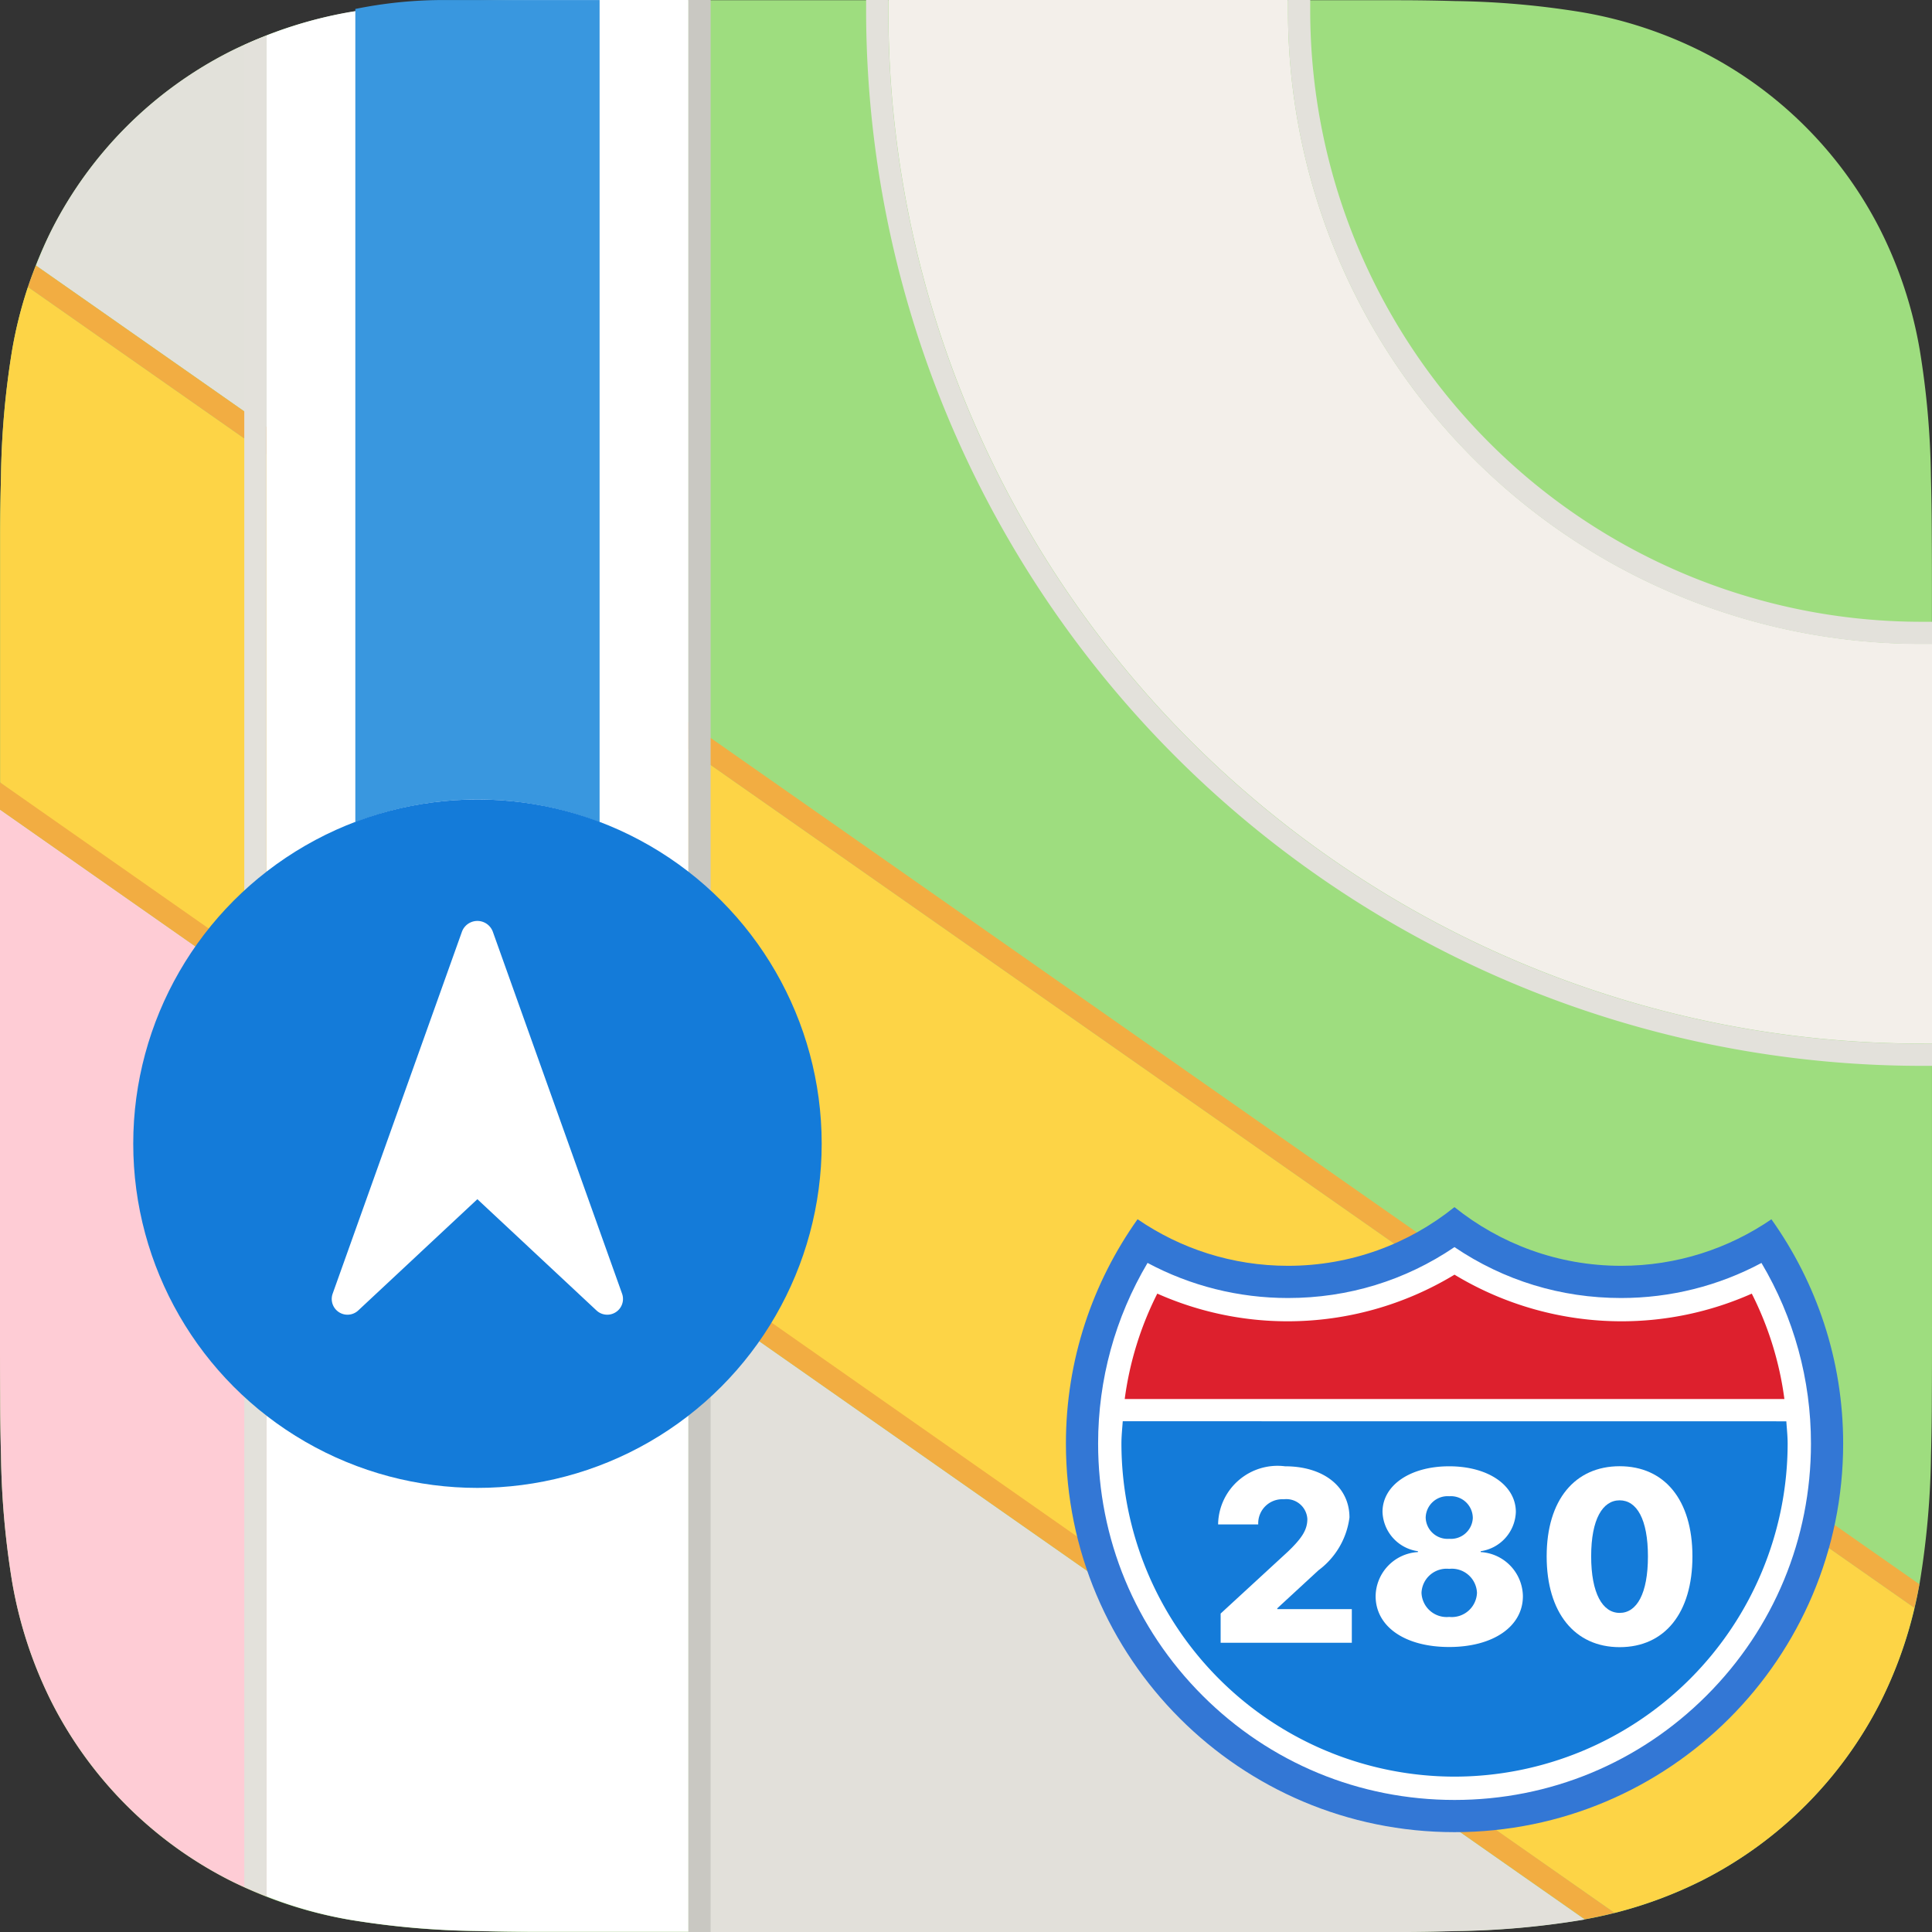
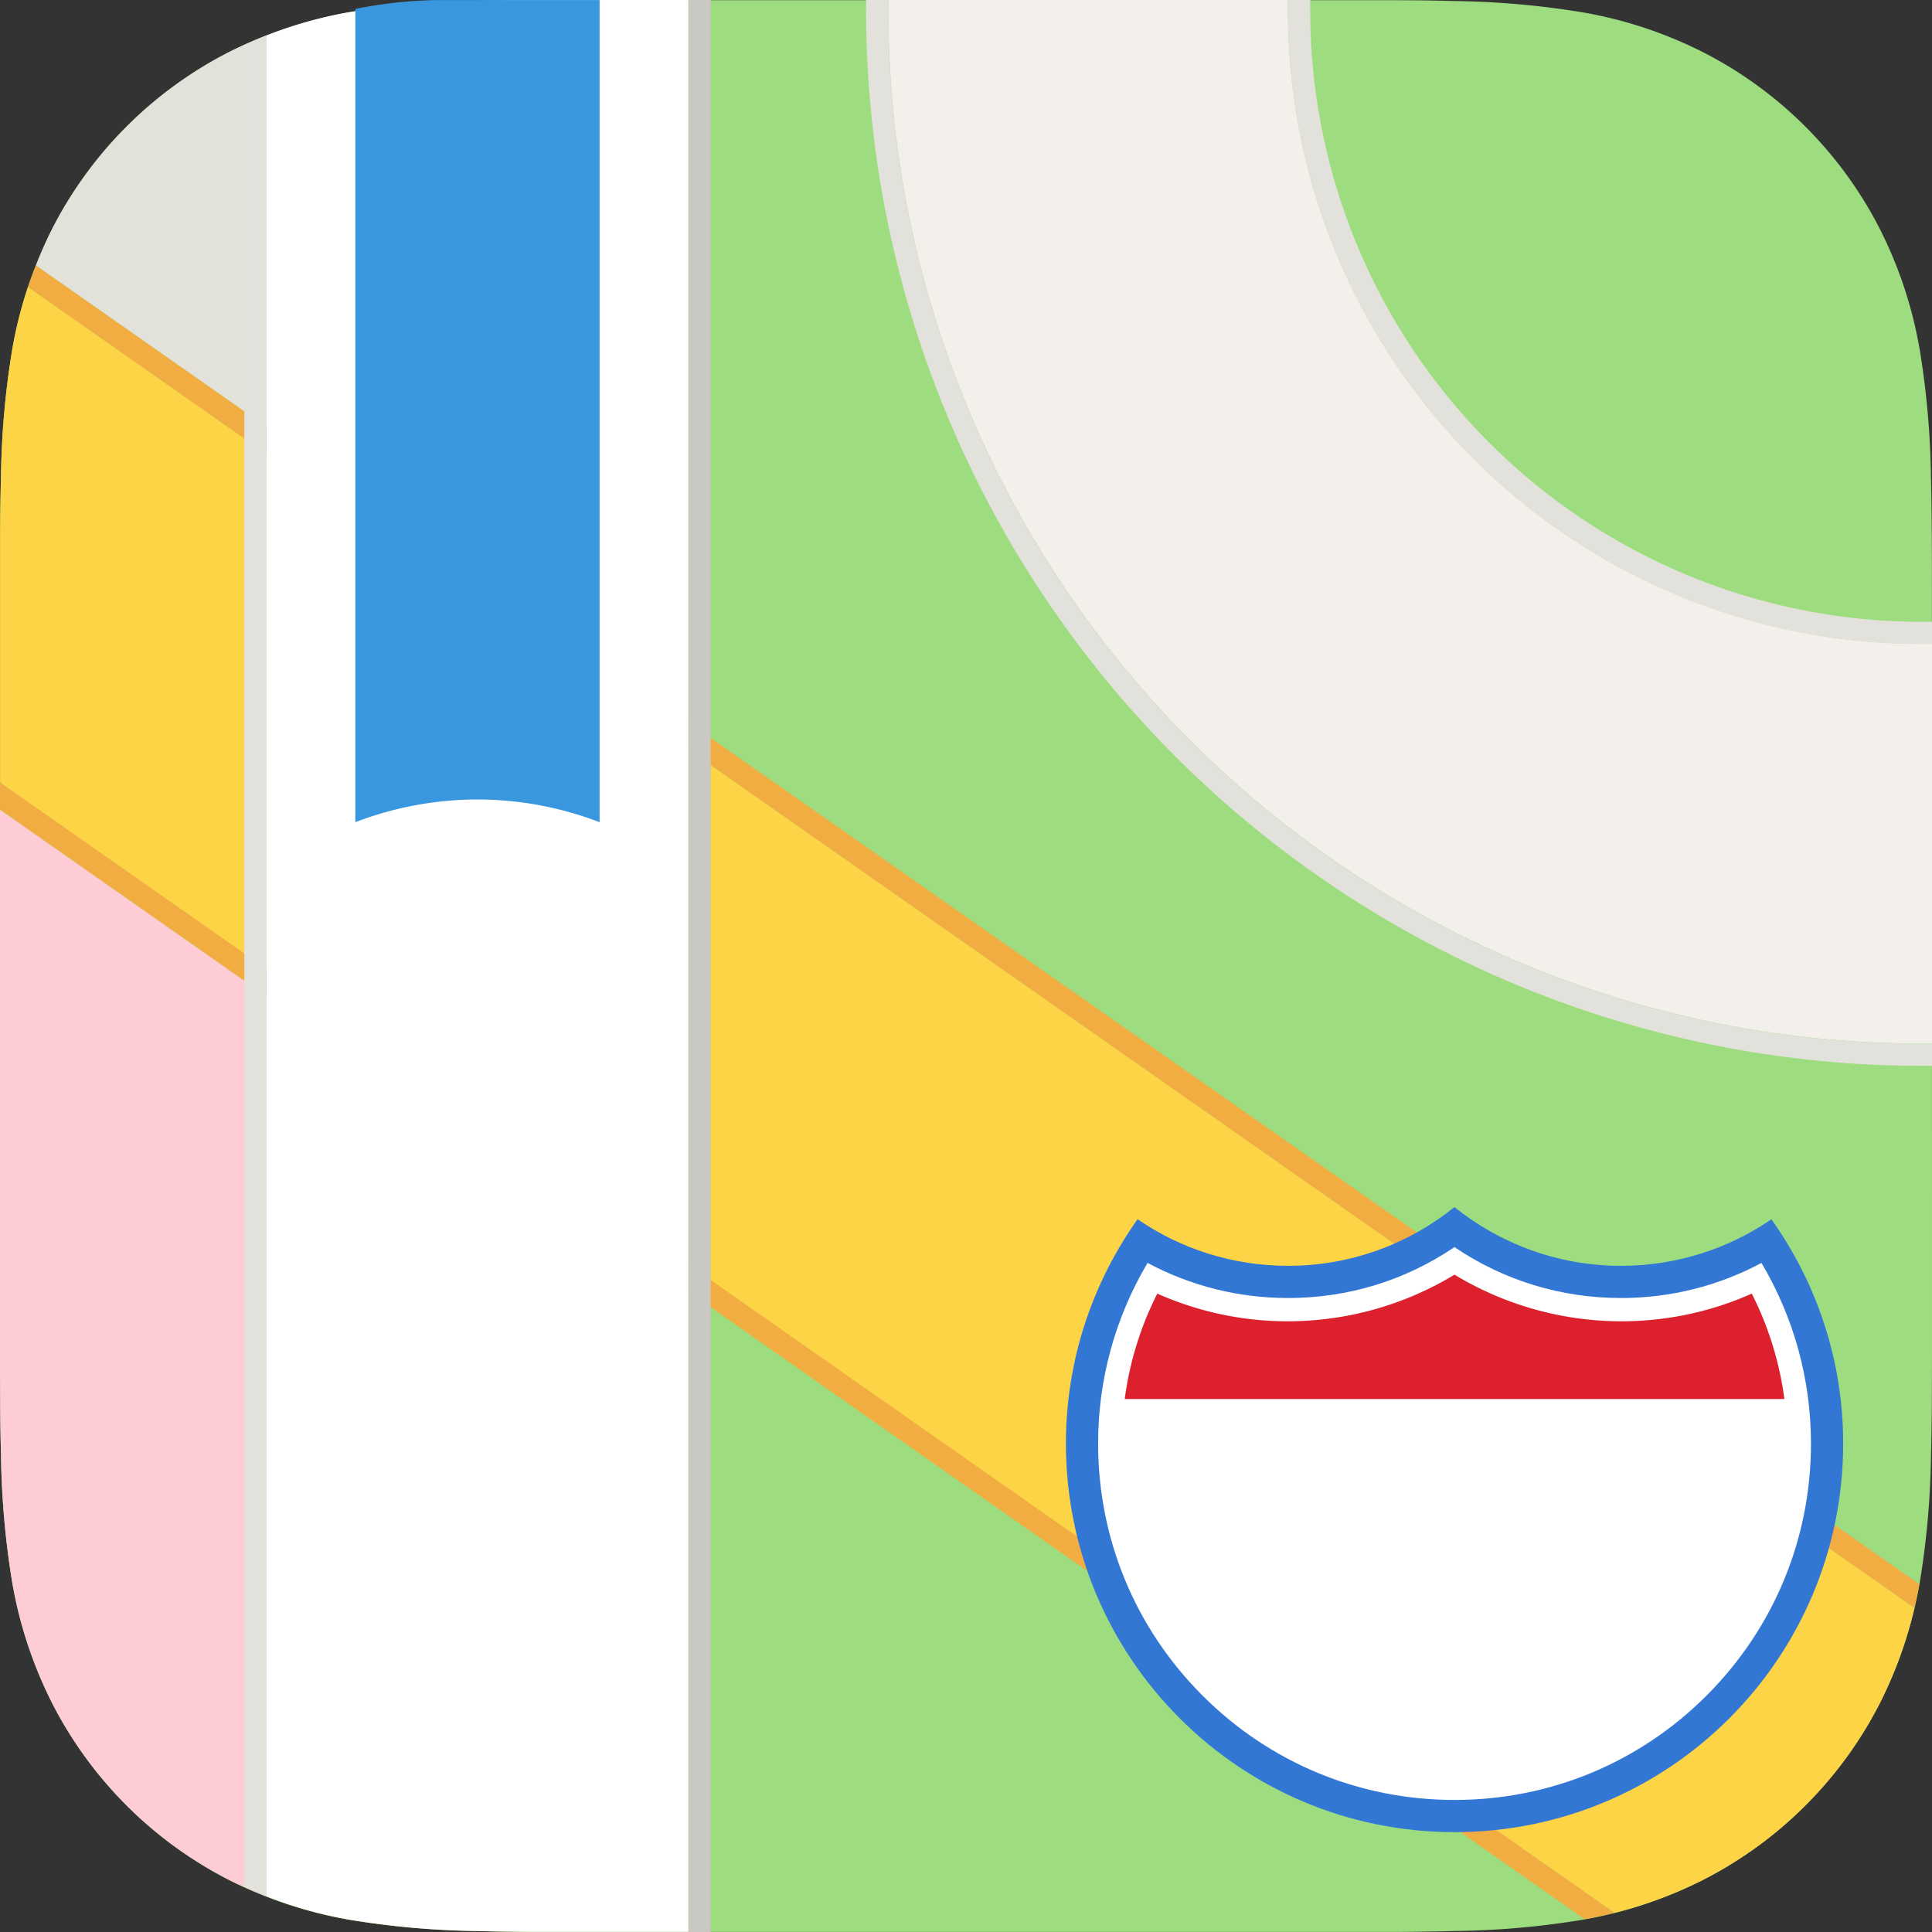
<svg xmlns="http://www.w3.org/2000/svg" width="60" height="60" viewBox="0 0 60 60">
  <rect x="0" y="0" width="60" height="60" fill="#333333" stroke="none" />
  <g id="Group_126" data-name="Group 126" transform="translate(-566.595 224.594)">
    <path id="Path_356" data-name="Path 356" d="M626.595-183.362c0,.717,0,1.433-.005,2.15,0,.6-.01,1.208-.026,1.81a26.3,26.3,0,0,1-.347,3.941,13.247,13.247,0,0,1-1.235,3.747,12.6,12.6,0,0,1-5.508,5.508,13.287,13.287,0,0,1-3.745,1.234,26.048,26.048,0,0,1-3.941.347q-.905.024-1.81.028c-.717,0-1.434,0-2.15,0H585.363c-.716,0-1.432,0-2.15,0q-.905,0-1.81-.026a26.222,26.222,0,0,1-3.942-.348,13.236,13.236,0,0,1-3.745-1.234,12.6,12.6,0,0,1-5.508-5.507,13.32,13.32,0,0,1-1.235-3.748,26.371,26.371,0,0,1-.347-3.939q-.023-.906-.026-1.812c0-.717,0-1.432,0-2.15v-22.463c0-.717,0-1.435,0-2.152q0-.9.026-1.809a26.37,26.37,0,0,1,.347-3.939,13.313,13.313,0,0,1,1.235-3.748,12.6,12.6,0,0,1,5.508-5.508,13.309,13.309,0,0,1,3.743-1.234,26.518,26.518,0,0,1,3.942-.347q.906-.023,1.81-.026c.717,0,1.435,0,2.15,0h22.463c.717,0,1.434,0,2.151,0q.905,0,1.81.026a26.485,26.485,0,0,1,3.941.347,13.3,13.3,0,0,1,3.745,1.234,12.6,12.6,0,0,1,5.51,5.508,13.262,13.262,0,0,1,1.234,3.747,26.3,26.3,0,0,1,.347,3.941q.024.906.026,1.81c.005.717.005,1.434.005,2.15Z" transform="translate(0 0)" fill="#9edd7f" fill-rule="evenodd" />
    <g id="Group_125" data-name="Group 125" transform="translate(566.595 -224.594)">
      <g id="Group_119" data-name="Group 119" transform="translate(0 1.104)">
        <path id="Path_357" data-name="Path 357" d="M575.375-222.994c-.391.153-.778.318-1.154.508a12.6,12.6,0,0,0-5.508,5.508c-.184.365-.345.74-.494,1.119.014.011.026.025.041.037l7.116,4.983Z" transform="translate(-567.099 222.994)" fill="#e2e1da" />
        <path id="Path_358" data-name="Path 358" d="M566.6-169.9q0,.905.026,1.812a26.37,26.37,0,0,0,.347,3.939,13.32,13.32,0,0,0,1.235,3.748,12.606,12.606,0,0,0,5.508,5.507c.376.19.763.354,1.154.508v-27.957l-8.276-5.794v16.088C566.595-171.33,566.595-170.615,566.6-169.9Z" transform="translate(-566.595 212.176)" fill="#feccd5" />
-         <path id="Path_359" data-name="Path 359" d="M597.595-146.543h19.852c.716,0,1.432,0,2.15,0q.905,0,1.81-.028a26.047,26.047,0,0,0,3.941-.347c.028,0,.055-.012.083-.017L597.595-166.43Z" transform="translate(-576.216 205.44)" fill="#e2e0da" />
      </g>
      <path id="Path_360" data-name="Path 360" d="M626.048-170.648l-58.554-41-.032-.02a13.339,13.339,0,0,0-.49,1.952,26.37,26.37,0,0,0-.347,3.939q-.023.9-.026,1.809c0,.717,0,1.435,0,2.152v5.533c0,.112,49.505,34.666,50.138,35.107a13.3,13.3,0,0,0,2.74-1.021,12.6,12.6,0,0,0,5.508-5.508A13.218,13.218,0,0,0,626.048-170.648Z" transform="translate(-566.595 220.582)" fill="#fdd446" />
      <path id="Path_361" data-name="Path 361" d="M566.595-188.515l49.216,34.461q.464-.082.922-.2l-50.138-35.107Z" transform="translate(-566.595 213.658)" fill="#f2ad42" />
      <path id="Path_362" data-name="Path 362" d="M567.854-211.971l58.585,41.021c.057-.243.11-.488.154-.734L568.1-212.639C568.015-212.418,567.929-212.2,567.854-211.971Z" transform="translate(-566.986 220.884)" fill="#f2ad42" />
      <path id="Path_363" data-name="Path 363" d="M639.009-192.183V-204.6l-.345,0a19.655,19.655,0,0,1-19.655-19.655c0-.04,0-.086,0-.345H606.6c0,.259,0,.3,0,.345a32.069,32.069,0,0,0,32.069,32.069Z" transform="translate(-579.009 224.594)" fill="#f3efea" />
      <g id="Group_120" data-name="Group 120" transform="translate(26.897 0)" style="mix-blend-mode: multiply;isolation: isolate">
        <path id="Path_364" data-name="Path 364" d="M638.7-191.493v-.69l-.345,0a32.069,32.069,0,0,1-32.069-32.069c0-.068,0-.139,0-.345h-.69c0,.206,0,.277,0,.345a32.8,32.8,0,0,0,32.759,32.759Z" transform="translate(-605.595 224.594)" fill="#e3e1db" style="mix-blend-mode: multiply;isolation: isolate" />
        <path id="Path_365" data-name="Path 365" d="M644.25-204.594l.345,0v-.69l-.345,0a18.987,18.987,0,0,1-18.965-18.966c0-.068,0-.139,0-.345h-.69c0,.206,0,.277,0,.345A19.655,19.655,0,0,0,644.25-204.594Z" transform="translate(-611.492 224.594)" fill="#e3e1db" style="mix-blend-mode: multiply;isolation: isolate" />
      </g>
      <path id="Path_366" data-name="Path 366" d="M591.7-224.594h-2.612c-.715,0-1.432,0-2.15,0q-.9,0-1.81.026a26.519,26.519,0,0,0-3.942.347,13.357,13.357,0,0,0-2.589.727V-165.7a13.21,13.21,0,0,0,2.59.726,26.222,26.222,0,0,0,3.942.348q.905.023,1.81.026c.717,0,1.434,0,2.15,0H591.7Z" transform="translate(-570.319 224.594)" fill="#fff" />
      <g id="Group_123" data-name="Group 123" transform="translate(33.103 37.488)">
        <g id="Group_121" data-name="Group 121">
          <g id="Path_367" data-name="Path 367" transform="translate(-614.595 170.237)" fill="#fff" stroke-miterlimit="10">
            <path d="M 626.664 -151.326 C 623.574 -151.326 620.669 -152.529 618.483 -154.714 C 616.298 -156.9 615.095 -159.805 615.095 -162.895 C 615.095 -165.137 615.738 -167.299 616.959 -169.177 C 618.326 -168.349 619.883 -167.914 621.492 -167.914 C 623.375 -167.914 625.154 -168.498 626.662 -169.607 C 628.173 -168.498 629.953 -167.914 631.836 -167.914 C 633.444 -167.914 635 -168.349 636.366 -169.175 C 637.589 -167.298 638.233 -165.137 638.233 -162.895 C 638.233 -159.805 637.03 -156.9 634.844 -154.714 C 632.659 -152.529 629.754 -151.326 626.664 -151.326 Z" stroke="none" />
            <path d="M 626.662 -168.995 C 625.133 -167.958 623.361 -167.414 621.492 -167.414 C 619.957 -167.414 618.468 -167.789 617.13 -168.504 C 616.123 -166.803 615.595 -164.882 615.595 -162.895 C 615.595 -159.938 616.746 -157.159 618.837 -155.068 C 620.928 -152.977 623.707 -151.826 626.664 -151.826 C 629.621 -151.826 632.4 -152.977 634.491 -155.068 C 636.582 -157.159 637.733 -159.938 637.733 -162.895 C 637.733 -164.883 637.204 -166.803 636.196 -168.503 C 634.858 -167.788 633.369 -167.414 631.836 -167.414 C 629.967 -167.414 628.194 -167.958 626.662 -168.995 M 626.661 -170.237 C 628.079 -169.099 629.876 -168.414 631.836 -168.414 C 633.569 -168.414 635.176 -168.949 636.505 -169.859 C 637.903 -167.892 638.733 -165.494 638.733 -162.895 C 638.733 -156.229 633.329 -150.826 626.664 -150.826 C 619.998 -150.826 614.595 -156.229 614.595 -162.895 C 614.595 -165.492 615.423 -167.892 616.82 -169.861 C 618.149 -168.949 619.757 -168.414 621.492 -168.414 C 623.451 -168.414 625.246 -169.098 626.661 -170.237 Z" stroke="none" fill="#3377d5" />
          </g>
          <path id="Path_368" data-name="Path 368" d="M637.729-163.332a10.191,10.191,0,0,0-1.013-3.273,9.952,9.952,0,0,1-4.058.859,10.025,10.025,0,0,1-5.174-1.448,10,10,0,0,1-5.17,1.448,9.951,9.951,0,0,1-4.06-.86,10.229,10.229,0,0,0-1.012,3.274Z" transform="translate(-615.416 169.292)" fill="#dd202d" />
-           <path id="Path_369" data-name="Path 369" d="M617.136-160.594c-.016.23-.041.459-.041.692a10.357,10.357,0,0,0,10.345,10.345A10.357,10.357,0,0,0,637.785-159.9c0-.232-.026-.461-.041-.692Z" transform="translate(-615.371 167.244)" fill="#147bd9" />
        </g>
        <g id="Group_122" data-name="Group 122" transform="translate(4.724 8.046)">
          <path id="Path_370" data-name="Path 370" d="M623.527-158.565c1.215,0,2,.652,2,1.59a2.43,2.43,0,0,1-.964,1.641l-1.278,1.179v.026H625.6v1.045h-4.074v-.908l2.085-1.919c.445-.426.608-.685.608-1.019a.655.655,0,0,0-.733-.611.748.748,0,0,0-.793.755v.026h-1.245v-.026A1.846,1.846,0,0,1,623.527-158.565Z" transform="translate(-621.445 158.568)" fill="#fff" />
-           <path id="Path_371" data-name="Path 371" d="M628.542-154.535a1.393,1.393,0,0,1,1.314-1.366v-.027a1.276,1.276,0,0,1-1.1-1.221c0-.819.848-1.416,2.071-1.416s2.07.6,2.07,1.419a1.275,1.275,0,0,1-1.092,1.218v.027a1.393,1.393,0,0,1,1.311,1.37c0,.941-.922,1.578-2.289,1.578C629.445-152.953,628.542-153.59,628.542-154.535Zm3.148-.1a.781.781,0,0,0-.863-.745.78.78,0,0,0-.86.745.782.782,0,0,0,.86.748A.783.783,0,0,0,631.69-154.635Zm-.13-2.337a.681.681,0,0,0-.733-.663.68.68,0,0,0-.73.663.679.679,0,0,0,.73.659A.68.68,0,0,0,631.561-156.971Z" transform="translate(-623.648 158.568)" fill="#fff" />
          <path id="Path_372" data-name="Path 372" d="M636.244-155.769c0-1.756.878-2.8,2.267-2.8s2.26,1.041,2.26,2.8-.863,2.819-2.26,2.819S636.244-154.021,636.244-155.769Zm3.145,0c0-1.156-.348-1.741-.878-1.741s-.885.588-.885,1.737.352,1.759.885,1.759S639.389-154.613,639.389-155.769Z" transform="translate(-626.038 158.57)" fill="#fff" />
        </g>
      </g>
      <path id="Path_373" data-name="Path 373" d="M586.388-199.766a10.64,10.64,0,0,1,3.793.706v-25.533h-4.847a13.7,13.7,0,0,0-2.739.277v25.256A10.637,10.637,0,0,1,586.388-199.766Z" transform="translate(-571.56 224.594)" fill="#3997df" />
      <path id="Path_374" data-name="Path 374" d="M577.595-165.5c.228.1.457.2.69.294v-57.792c-.233.091-.462.19-.69.294Z" transform="translate(-570.009 224.098)" fill="#e3e1db" style="mix-blend-mode: multiply;isolation: isolate" />
      <rect id="Rectangle_344" data-name="Rectangle 344" width="0.69" height="60" transform="translate(21.379)" fill="#c9c8c2" style="mix-blend-mode: multiply;isolation: isolate" />
      <g id="Group_124" data-name="Group 124" transform="translate(4.138 24.828)">
-         <circle id="Ellipse_9" data-name="Ellipse 9" cx="10.69" cy="10.69" r="10.69" fill="#147bd9" />
        <path id="Path_375" data-name="Path 375" d="M585.576-182.792l-4.015,11.241a.489.489,0,0,0,.794.522l3.7-3.456,3.7,3.456a.489.489,0,0,0,.794-.522l-4.014-11.241A.511.511,0,0,0,585.576-182.792Z" transform="translate(-575.368 186.899)" fill="#fff" />
      </g>
    </g>
  </g>
</svg>